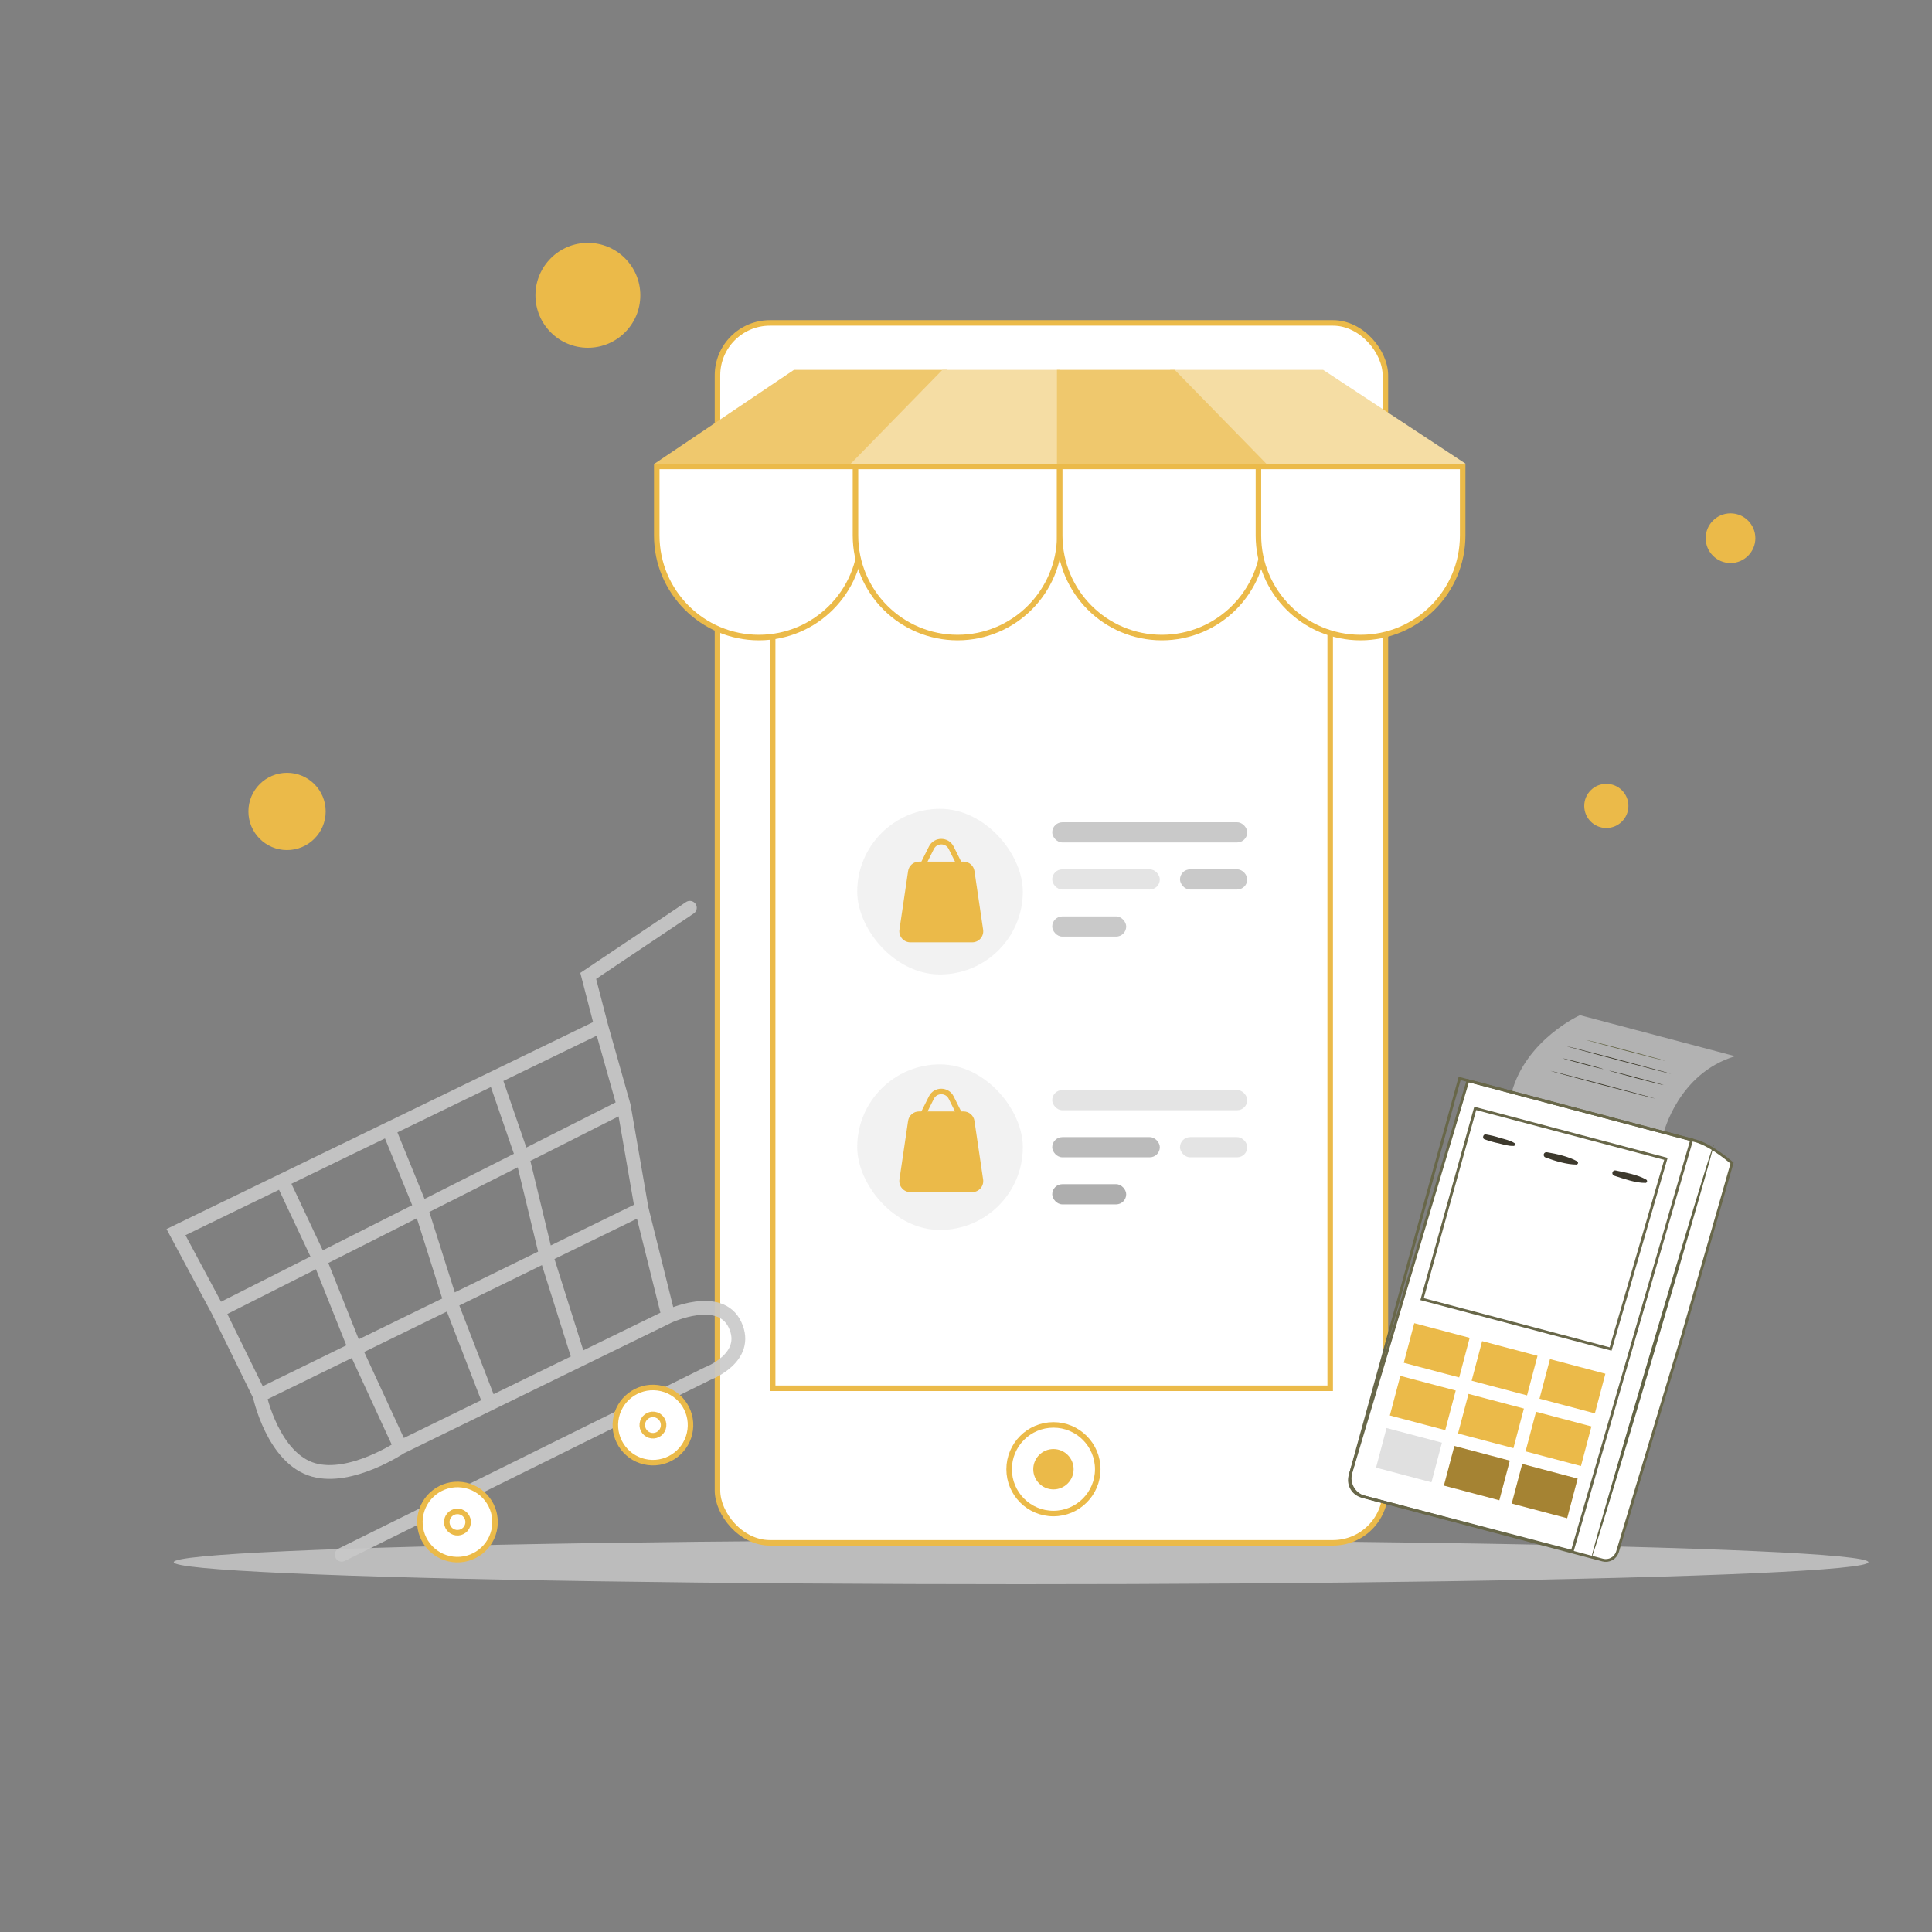
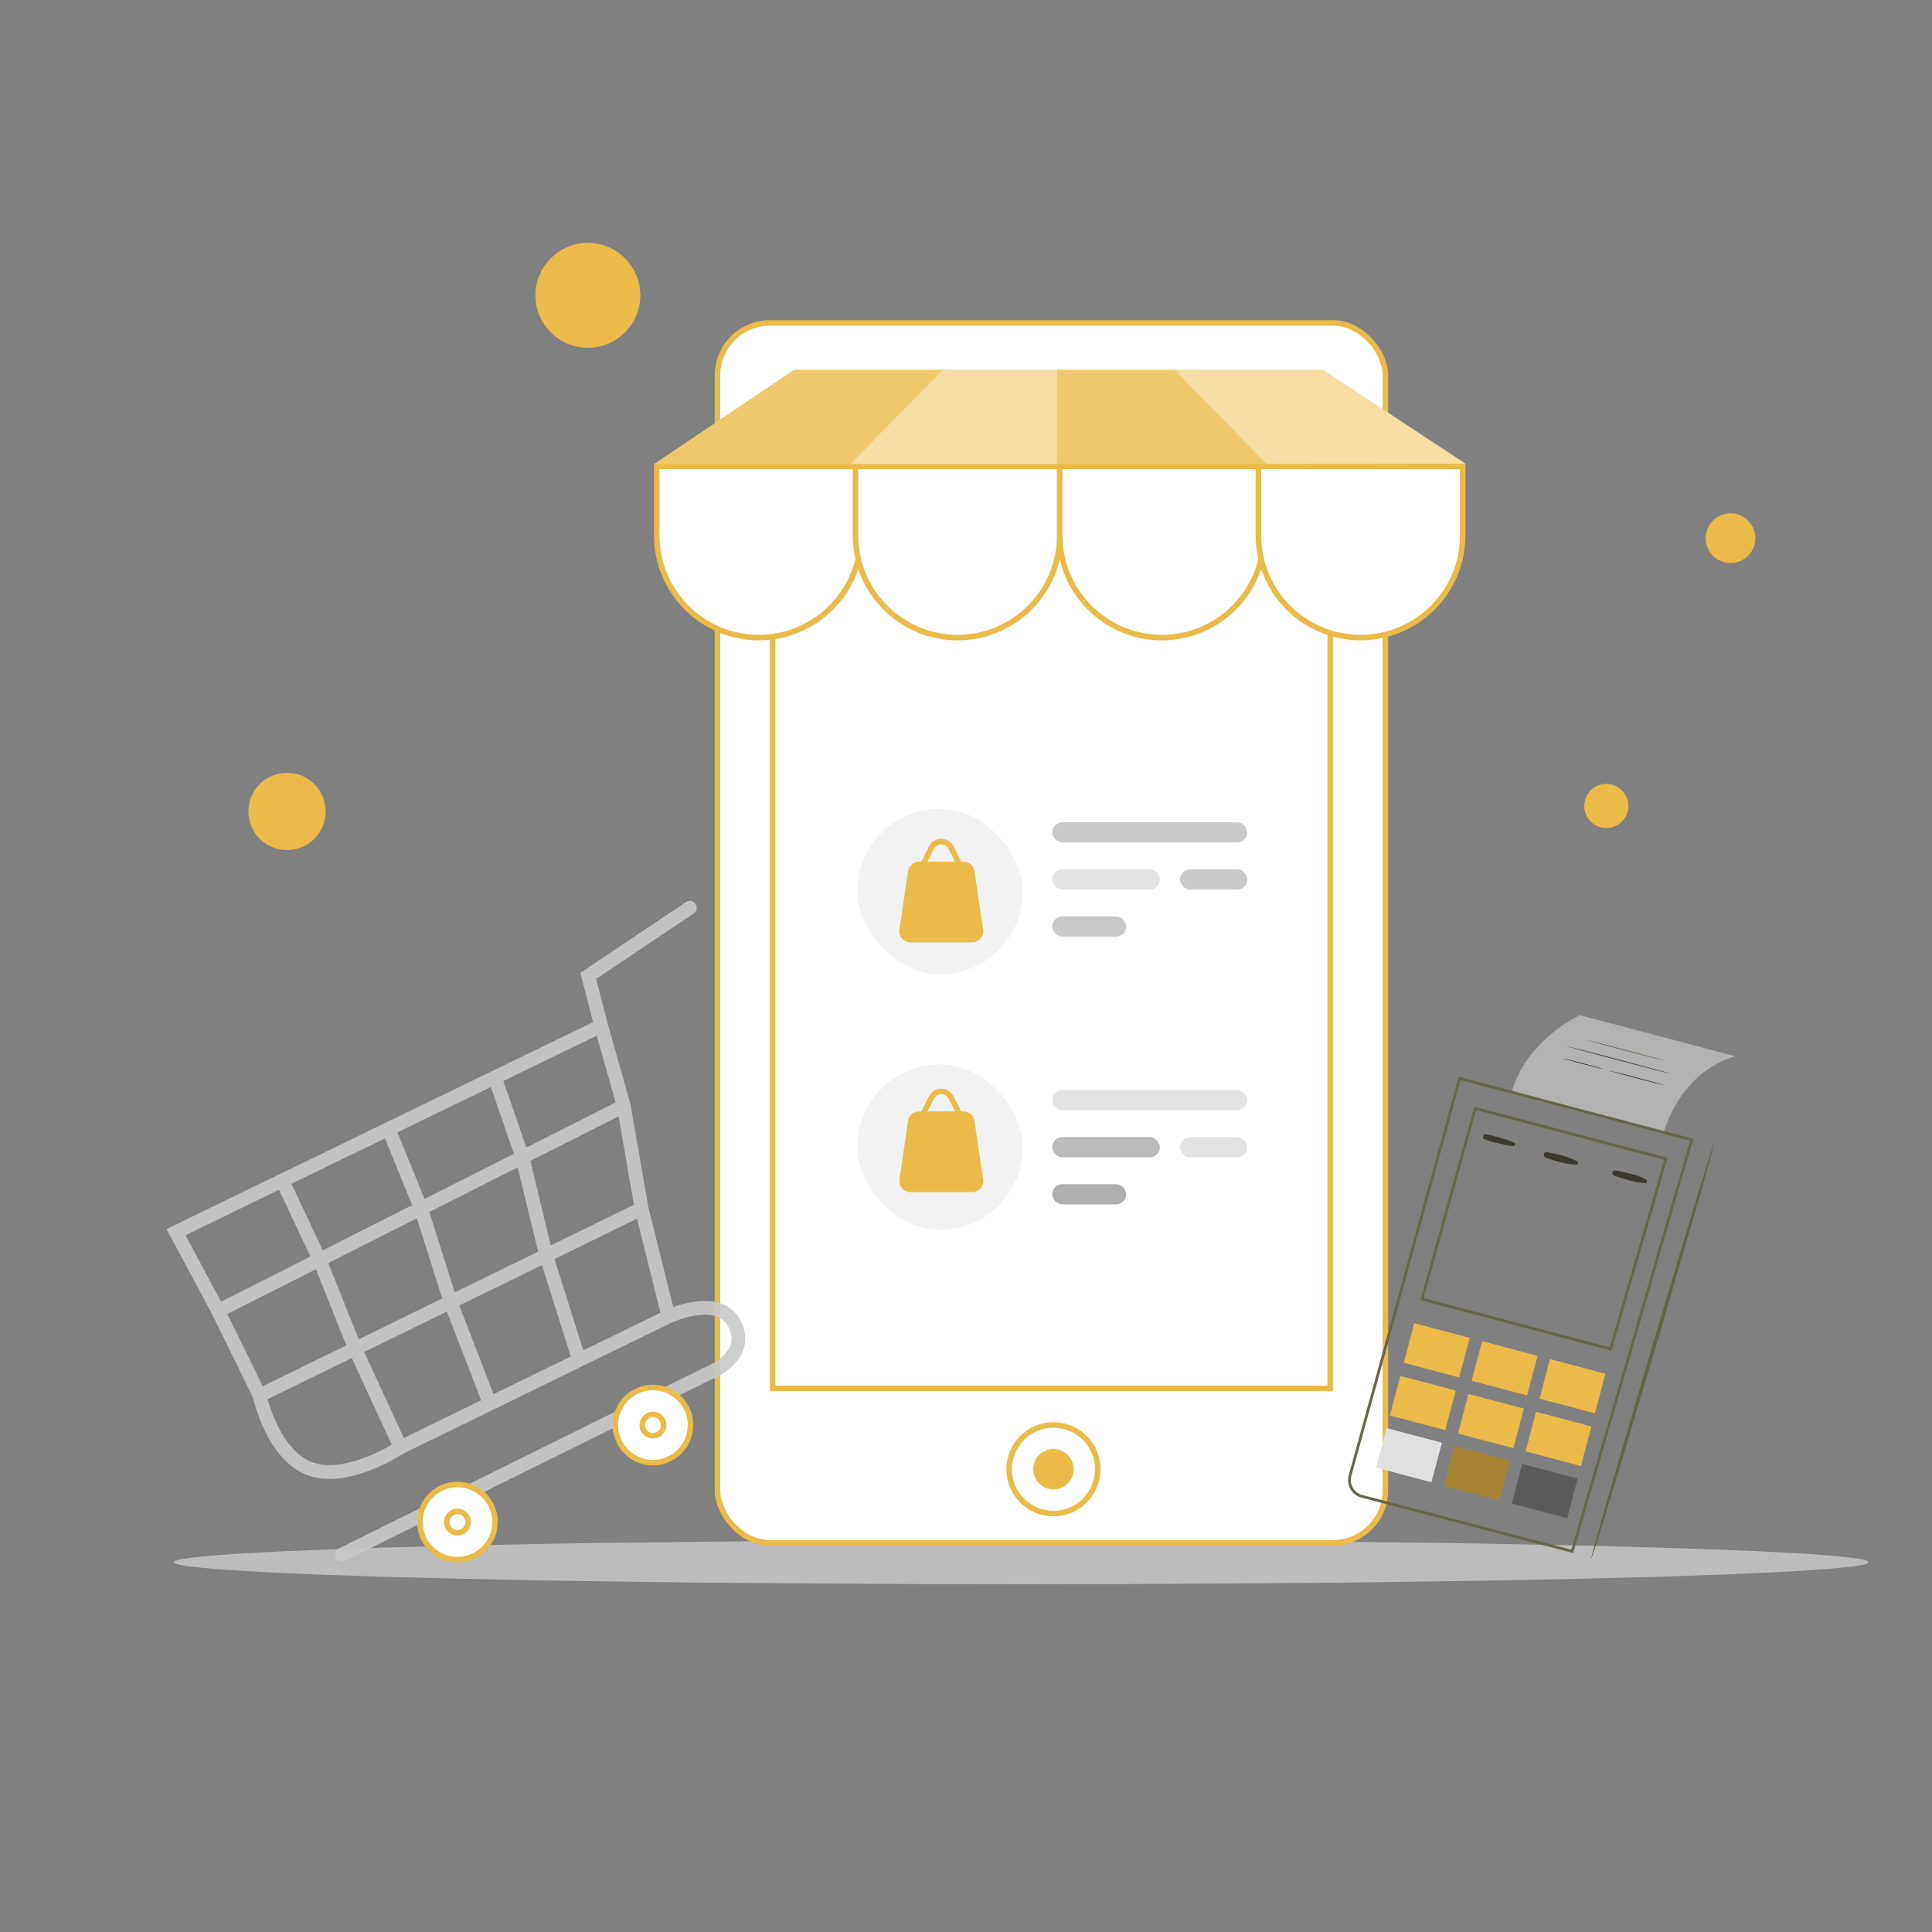
<svg xmlns="http://www.w3.org/2000/svg" width="350" height="350" viewBox="0 0 350 350" fill="none">
  <rect x="0" y="0" width="350" height="350" fill="#808080" stroke="none" />
  <circle cx="106.5" cy="53.5" r="9.5" fill="#EBBA49" />
  <ellipse opacity="0.6" cx="184.977" cy="283" rx="153.5" ry="4" fill="#E5E5E5" />
  <rect x="129.977" y="58.5" width="121" height="221" rx="9.5" fill="white" stroke="#EBBA49" />
  <path d="M149.477 71.5H231.477C236.723 71.5 240.977 75.753 240.977 81V251.5H139.977V81C139.977 75.753 144.23 71.5 149.477 71.5Z" fill="white" stroke="#EBBA49" />
  <circle cx="190.84" cy="266.164" r="8.027" stroke="#EBBA49" />
  <circle cx="190.84" cy="266.164" r="3.155" fill="#EBBA49" stroke="#EBBA49" />
  <rect opacity="0.2" x="190.622" y="197.473" width="35.327" height="3.655" rx="1.827" fill="#787878" />
  <rect opacity="0.1" x="155.295" y="192.818" width="30" height="30" rx="15" fill="#787878" />
  <rect opacity="0.5" x="190.622" y="206" width="19.491" height="3.655" rx="1.827" fill="#787878" />
  <rect opacity="0.2" x="213.768" y="206" width="12.182" height="3.655" rx="1.827" fill="#787878" />
  <rect opacity="0.6" x="190.622" y="214.527" width="13.4" height="3.655" rx="1.827" fill="#787878" />
-   <path d="M164.511 203.053C164.656 202.072 165.498 201.346 166.49 201.346H174.555C175.546 201.346 176.388 202.072 176.533 203.053L178.102 213.672C178.28 214.879 177.344 215.964 176.123 215.964H164.921C163.7 215.964 162.764 214.879 162.943 213.672L164.511 203.053Z" fill="#EBBA49" />
+   <path d="M164.511 203.053C164.656 202.072 165.498 201.346 166.49 201.346H174.555C175.546 201.346 176.388 202.072 176.533 203.053L178.102 213.672C178.28 214.879 177.344 215.964 176.123 215.964H164.921C163.7 215.964 162.764 214.879 162.943 213.672Z" fill="#EBBA49" />
  <path d="M166.258 203.782L168.733 198.832C169.47 197.358 171.574 197.358 172.311 198.832L174.786 203.782" stroke="#EBBA49" />
  <rect opacity="0.4" x="190.622" y="148.964" width="35.327" height="3.655" rx="1.827" fill="#787878" />
  <rect opacity="0.1" x="155.295" y="146.527" width="30" height="30" rx="15" fill="#787878" />
  <rect opacity="0.2" x="190.622" y="157.491" width="19.491" height="3.655" rx="1.827" fill="#787878" />
  <rect opacity="0.4" x="213.768" y="157.491" width="12.182" height="3.655" rx="1.827" fill="#787878" />
  <rect opacity="0.4" x="190.622" y="166.018" width="13.4" height="3.655" rx="1.827" fill="#787878" />
  <path d="M164.511 157.799C164.656 156.818 165.498 156.091 166.49 156.091H174.555C175.546 156.091 176.388 156.818 176.533 157.799L178.102 168.417C178.28 169.625 177.344 170.709 176.123 170.709H164.921C163.7 170.709 162.764 169.625 162.943 168.417L164.511 157.799Z" fill="#EBBA49" />
  <path d="M166.258 158.527L168.733 153.578C169.47 152.104 171.574 152.104 172.311 153.578L174.786 158.527" stroke="#EBBA49" />
  <path d="M118.977 84.5H155.977V97C155.977 107.217 147.694 115.5 137.477 115.5C127.259 115.5 118.977 107.217 118.977 97V84.5Z" fill="white" stroke="#EBBA49" />
  <path d="M154.977 84.5H191.977V97C191.977 107.217 183.694 115.5 173.477 115.5C163.259 115.5 154.977 107.217 154.977 97V84.5Z" fill="white" stroke="#EBBA49" />
  <path d="M191.977 84.5H228.977V97C228.977 107.217 220.694 115.5 210.477 115.5C200.259 115.5 191.977 107.217 191.977 97V84.5Z" fill="white" stroke="#EBBA49" />
  <path d="M227.977 84.5H264.977V97C264.977 107.217 256.694 115.5 246.477 115.5C236.259 115.5 227.977 107.217 227.977 97V84.5Z" fill="white" stroke="#EBBA49" />
  <path d="M143.84 67H171.568L154.425 84.055H118.5L143.84 67Z" fill="#EFC86D" />
  <path d="M263.836 83.502L239.546 67.5H213.179L229.317 83.554L263.836 83.502Z" fill="#F5DDA4" stroke="#F5DDA4" />
  <path d="M155.264 83.555L170.943 67.5H191.558V83.555H155.264Z" fill="#F5DDA4" stroke="#F5DDA4" />
  <path d="M212.803 67H191.477V84.055H229.458L212.803 67Z" fill="#EFC86D" />
  <path d="M108.907 185.842L113.007 200.364M108.907 185.842L89.65 195.184M108.907 185.842L106.56 176.793L124.972 164.456M39.52 237.486L31.882 223.21L51.138 213.868M39.52 237.486L47.027 252.795M39.52 237.486L57.892 228.206M113.007 200.364L116.233 218.973M113.007 200.364L94.635 209.644M116.233 218.973L121.096 238.492M116.233 218.973L98.931 227.428M47.027 252.795C47.027 252.795 49.451 264.271 56.867 266.303C63.653 268.162 72.561 262.19 72.561 262.19M47.027 252.795L64.328 244.339M121.096 238.492C121.096 238.492 130.427 234.089 133.171 240.039C135.915 245.989 128.185 248.848 128.185 248.848L61.915 281.646M121.096 238.492L104.917 246.391M70.394 204.526L76.264 218.925M70.394 204.526L51.138 213.868M70.394 204.526L89.65 195.184M76.264 218.925L81.63 235.884M76.264 218.925L57.892 228.206M76.264 218.925L94.635 209.644M81.63 235.884L88.739 254.291M81.63 235.884L64.328 244.339M81.63 235.884L98.931 227.428M88.739 254.291L72.561 262.19M88.739 254.291L104.917 246.391M51.138 213.868L57.892 228.206M57.892 228.206L64.328 244.339M64.328 244.339L72.561 262.19M104.917 246.391L98.931 227.428M98.931 227.428L94.635 209.644M94.635 209.644L89.65 195.184" stroke="#C9C9C9" stroke-opacity="0.9" stroke-width="2.5" stroke-linecap="round" />
  <circle cx="118.285" cy="258.166" r="6.809" transform="rotate(7.302 118.285 258.166)" fill="white" stroke="#EBBA49" />
  <circle cx="82.874" cy="275.734" r="6.809" transform="rotate(7.302 82.874 275.734)" fill="white" stroke="#EBBA49" />
  <circle cx="118.285" cy="258.166" r="1.936" transform="rotate(7.302 118.285 258.166)" fill="white" stroke="#EBBA49" />
  <circle cx="82.874" cy="275.735" r="1.936" transform="rotate(7.302 82.874 275.735)" fill="white" stroke="#EBBA49" />
  <path d="M301.396 205.215C301.396 205.215 304.023 194.441 314.331 191.342L286.227 183.907C286.227 183.907 276.469 188.293 273.849 197.927L301.396 205.215Z" fill="#E5E5E5" fill-opacity="0.5" />
  <path d="M287.336 188.383C287.326 188.418 290.529 189.296 294.495 190.346C298.461 191.395 301.679 192.215 301.688 192.179C301.698 192.144 298.494 191.268 294.528 190.219C290.562 189.17 287.345 188.349 287.336 188.383Z" fill="#636445" />
  <path d="M283.756 189.511C283.747 189.545 287.993 190.699 293.239 192.087C298.484 193.474 302.745 194.571 302.754 194.537C302.763 194.504 298.518 193.348 293.272 191.96C288.026 190.572 283.766 189.476 283.756 189.511Z" fill="#383526" />
-   <path d="M280.861 193.992C280.852 194.026 285.097 195.18 290.343 196.567C295.589 197.955 299.852 199.052 299.861 199.019C299.87 198.985 295.624 197.831 290.376 196.443C285.128 195.055 280.87 193.959 280.861 193.992Z" fill="#383526" />
  <path d="M291.496 193.947C291.619 194 291.747 194.043 291.877 194.076L292.934 194.376C293.828 194.625 295.063 194.959 296.431 195.321C297.799 195.683 299.036 196.01 299.938 196.229L301.005 196.49C301.134 196.527 301.266 196.552 301.4 196.567C301.276 196.514 301.149 196.472 301.018 196.44L299.961 196.14C299.064 195.903 297.833 195.556 296.464 195.194C295.096 194.833 293.859 194.505 292.957 194.287L291.89 194.025C291.761 193.988 291.63 193.962 291.496 193.947V193.947Z" fill="#383526" />
  <path d="M283.165 191.743C283.254 191.788 283.348 191.822 283.445 191.846L284.224 192.072C284.881 192.259 285.796 192.508 286.805 192.775C287.815 193.042 288.731 193.285 289.396 193.44L290.186 193.629C290.281 193.656 290.38 193.673 290.48 193.678C290.39 193.636 290.296 193.602 290.199 193.579L289.419 193.352C288.759 193.177 287.848 192.916 286.839 192.649C285.829 192.382 284.925 192.142 284.248 191.984L283.458 191.795C283.363 191.767 283.264 191.75 283.165 191.743V191.743Z" fill="#383526" />
-   <path d="M244.736 266.769L244.736 266.77C244.602 267.216 244.558 267.684 244.606 268.148C244.653 268.611 244.792 269.061 245.014 269.471C245.235 269.88 245.535 270.243 245.897 270.536C246.257 270.829 246.672 271.049 247.117 271.182L290.345 282.618C290.893 282.763 291.474 282.691 291.97 282.419C292.466 282.147 292.838 281.695 293.01 281.157C293.01 281.156 293.01 281.156 293.011 281.155L304.859 241.786L304.859 241.784L304.859 241.783L304.86 241.78L304.865 241.764L304.883 241.7L304.955 241.451L305.228 240.501L306.206 237.103C307.018 234.285 308.103 230.513 309.2 226.697C311.289 219.428 313.419 212.007 313.778 210.708C313.763 210.695 313.746 210.681 313.729 210.666C313.621 210.573 313.463 210.439 313.264 210.275C312.865 209.948 312.302 209.504 311.645 209.034C310.322 208.091 308.644 207.065 307.158 206.672L265.928 195.765L244.736 266.769Z" fill="white" stroke="#686749" stroke-width="0.5" />
  <path d="M244.588 267.261L244.587 267.266C244.356 268.037 244.442 268.868 244.824 269.576C245.206 270.283 245.853 270.81 246.622 271.041L246.728 271.069L246.729 271.069L284.82 281.042L306.465 206.49L264.426 195.368L244.588 267.261Z" stroke="#686749" stroke-width="0.5" />
  <path d="M291.773 244.386L301.796 209.935L267.252 200.797L257.619 235.35L291.773 244.386Z" stroke="#686749" stroke-width="0.5" />
  <path d="M298.072 214.295C296.26 214.304 294.175 213.545 292.461 213.002C292.334 212.969 292.225 212.886 292.159 212.773C292.093 212.659 292.075 212.524 292.109 212.397C292.142 212.27 292.225 212.162 292.338 212.096C292.452 212.03 292.587 212.012 292.714 212.045C294.473 212.419 296.663 212.791 298.23 213.697C298.305 213.742 298.358 213.815 298.379 213.9C298.4 213.984 298.386 214.074 298.341 214.148C298.312 214.195 298.272 214.234 298.225 214.262C298.177 214.289 298.124 214.305 298.069 214.307L298.072 214.295Z" fill="#3D392D" />
  <path d="M285.571 210.972C283.799 210.956 281.673 210.312 280.02 209.7C279.893 209.667 279.785 209.584 279.719 209.471C279.653 209.357 279.635 209.222 279.668 209.095C279.702 208.969 279.785 208.86 279.898 208.794C280.012 208.728 280.147 208.71 280.273 208.744C282.013 209.027 284.178 209.521 285.726 210.383C285.762 210.405 285.793 210.434 285.818 210.468C285.842 210.502 285.86 210.541 285.869 210.581C285.879 210.622 285.881 210.665 285.874 210.706C285.867 210.747 285.852 210.787 285.83 210.823C285.803 210.868 285.765 210.905 285.719 210.931C285.674 210.958 285.623 210.972 285.57 210.974L285.571 210.972Z" fill="#3D392D" />
  <path d="M274.204 207.597C273.302 207.63 272.411 207.348 271.542 207.133C270.644 206.952 269.761 206.701 268.902 206.381C268.486 206.205 268.685 205.451 269.134 205.506C270.039 205.651 270.93 205.868 271.8 206.155C272.663 206.398 273.576 206.594 274.344 207.068C274.397 207.1 274.438 207.148 274.461 207.205C274.484 207.262 274.488 207.326 274.473 207.385C274.457 207.445 274.422 207.498 274.374 207.536C274.325 207.574 274.265 207.596 274.204 207.597Z" fill="#3D392D" />
  <path d="M280.792 246.213L290.829 248.868L288.931 256.042L278.894 253.387L280.792 246.213Z" fill="#EBBA49" />
  <path d="M268.499 242.961L278.536 245.617L276.638 252.791L266.601 250.135L268.499 242.961Z" fill="#EBBA49" />
  <path d="M256.207 239.709L266.244 242.365L264.346 249.539L254.309 246.883L256.207 239.709Z" fill="#EBBA49" />
  <path d="M253.682 249.254L263.719 251.909L261.821 259.083L251.784 256.428L253.682 249.254Z" fill="#EBBA49" />
  <path d="M278.266 255.757L288.303 258.413L286.405 265.586L276.368 262.931L278.266 255.757Z" fill="#EBBA49" />
-   <path d="M275.765 265.206L285.802 267.861L283.904 275.035L273.867 272.38L275.765 265.206Z" fill="#EBBA49" />
  <path opacity="0.3" d="M275.765 265.206L285.802 267.861L283.904 275.035L273.867 272.38L275.765 265.206Z" fill="black" />
  <path d="M266.031 252.52L276.068 255.175L274.17 262.349L264.133 259.694L266.031 252.52Z" fill="#EBBA49" />
  <path d="M263.476 261.954L273.513 264.609L271.615 271.783L261.578 269.128L263.476 261.954Z" fill="#EBBA49" />
  <path opacity="0.3" d="M263.476 261.954L273.513 264.609L271.615 271.783L261.578 269.128L263.476 261.954Z" fill="black" />
  <path d="M251.184 258.703L261.221 261.358L259.323 268.532L249.286 265.876L251.184 258.703Z" fill="#E0E0E0" />
  <path d="M288.279 282.333C288.451 282.378 293.557 265.623 299.684 244.91C305.811 224.197 310.645 207.347 310.474 207.297C310.303 207.246 305.197 224.001 299.069 244.719C292.94 265.437 288.108 282.282 288.279 282.333Z" fill="#636445" />
  <circle cx="52" cy="147" r="7" fill="#EBBA49" />
  <circle cx="291" cy="146" r="4" fill="#EBBA49" />
  <circle cx="313.5" cy="97.5" r="4.5" fill="#EBBA49" />
</svg>